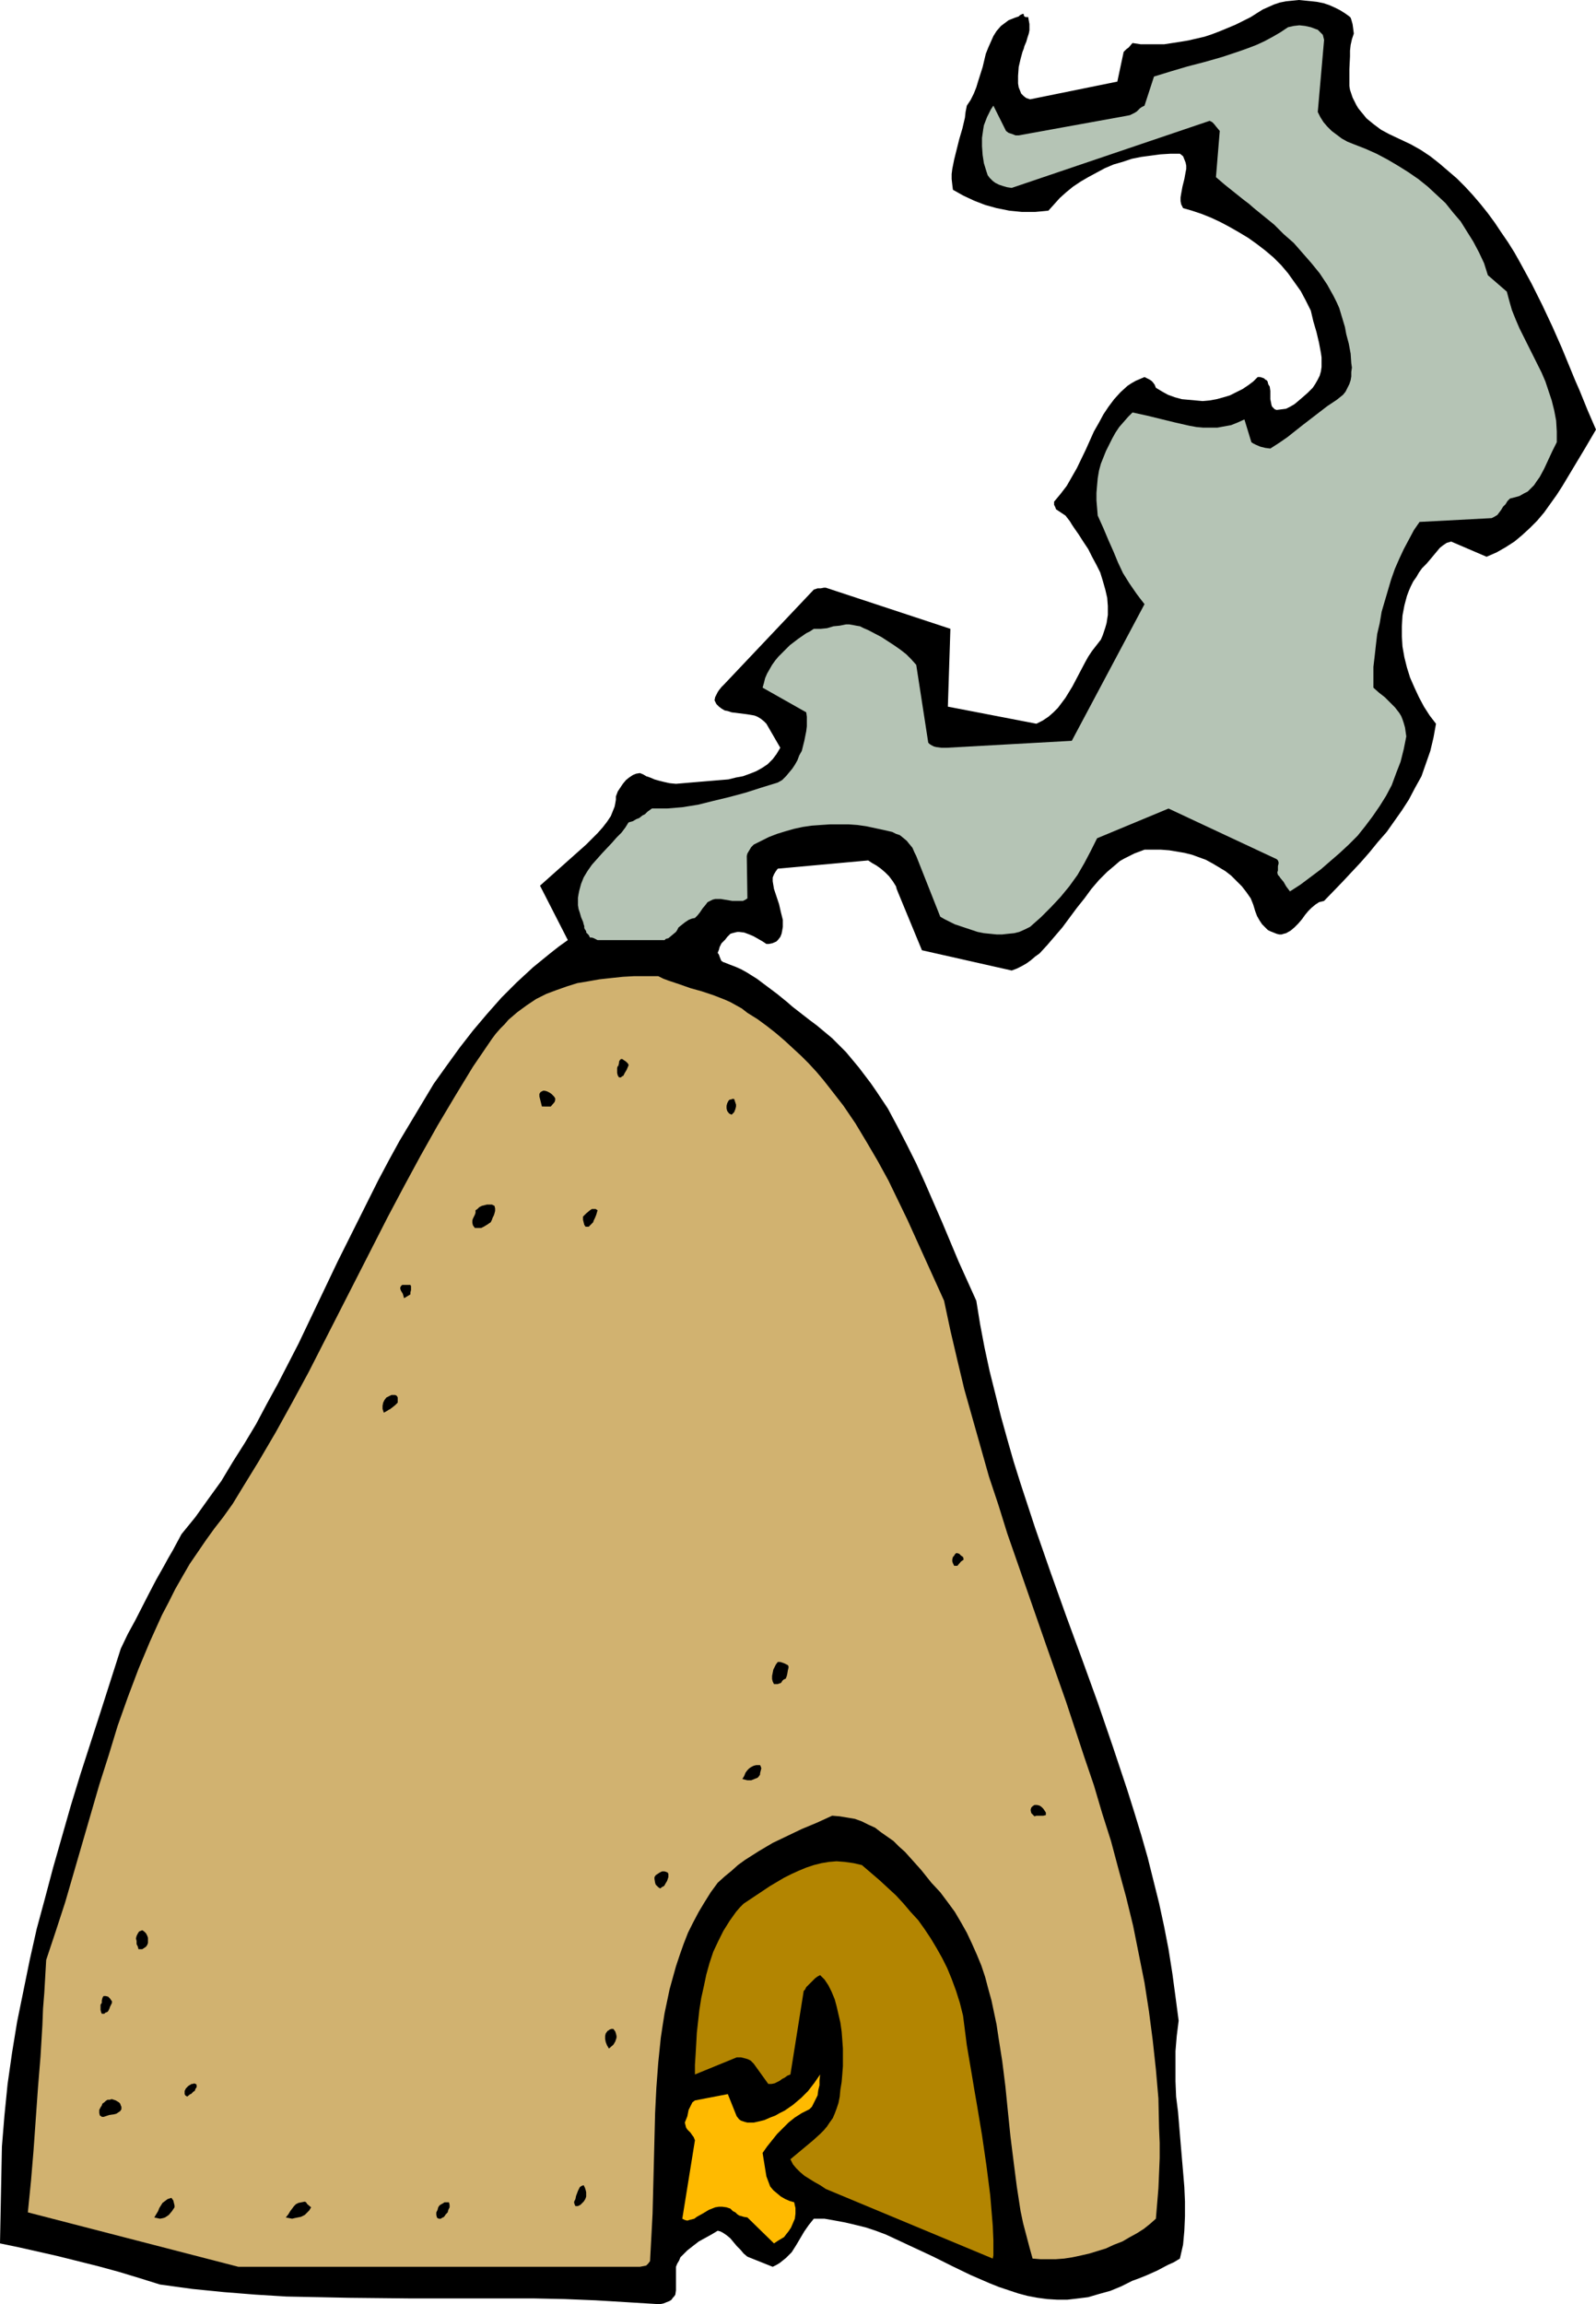
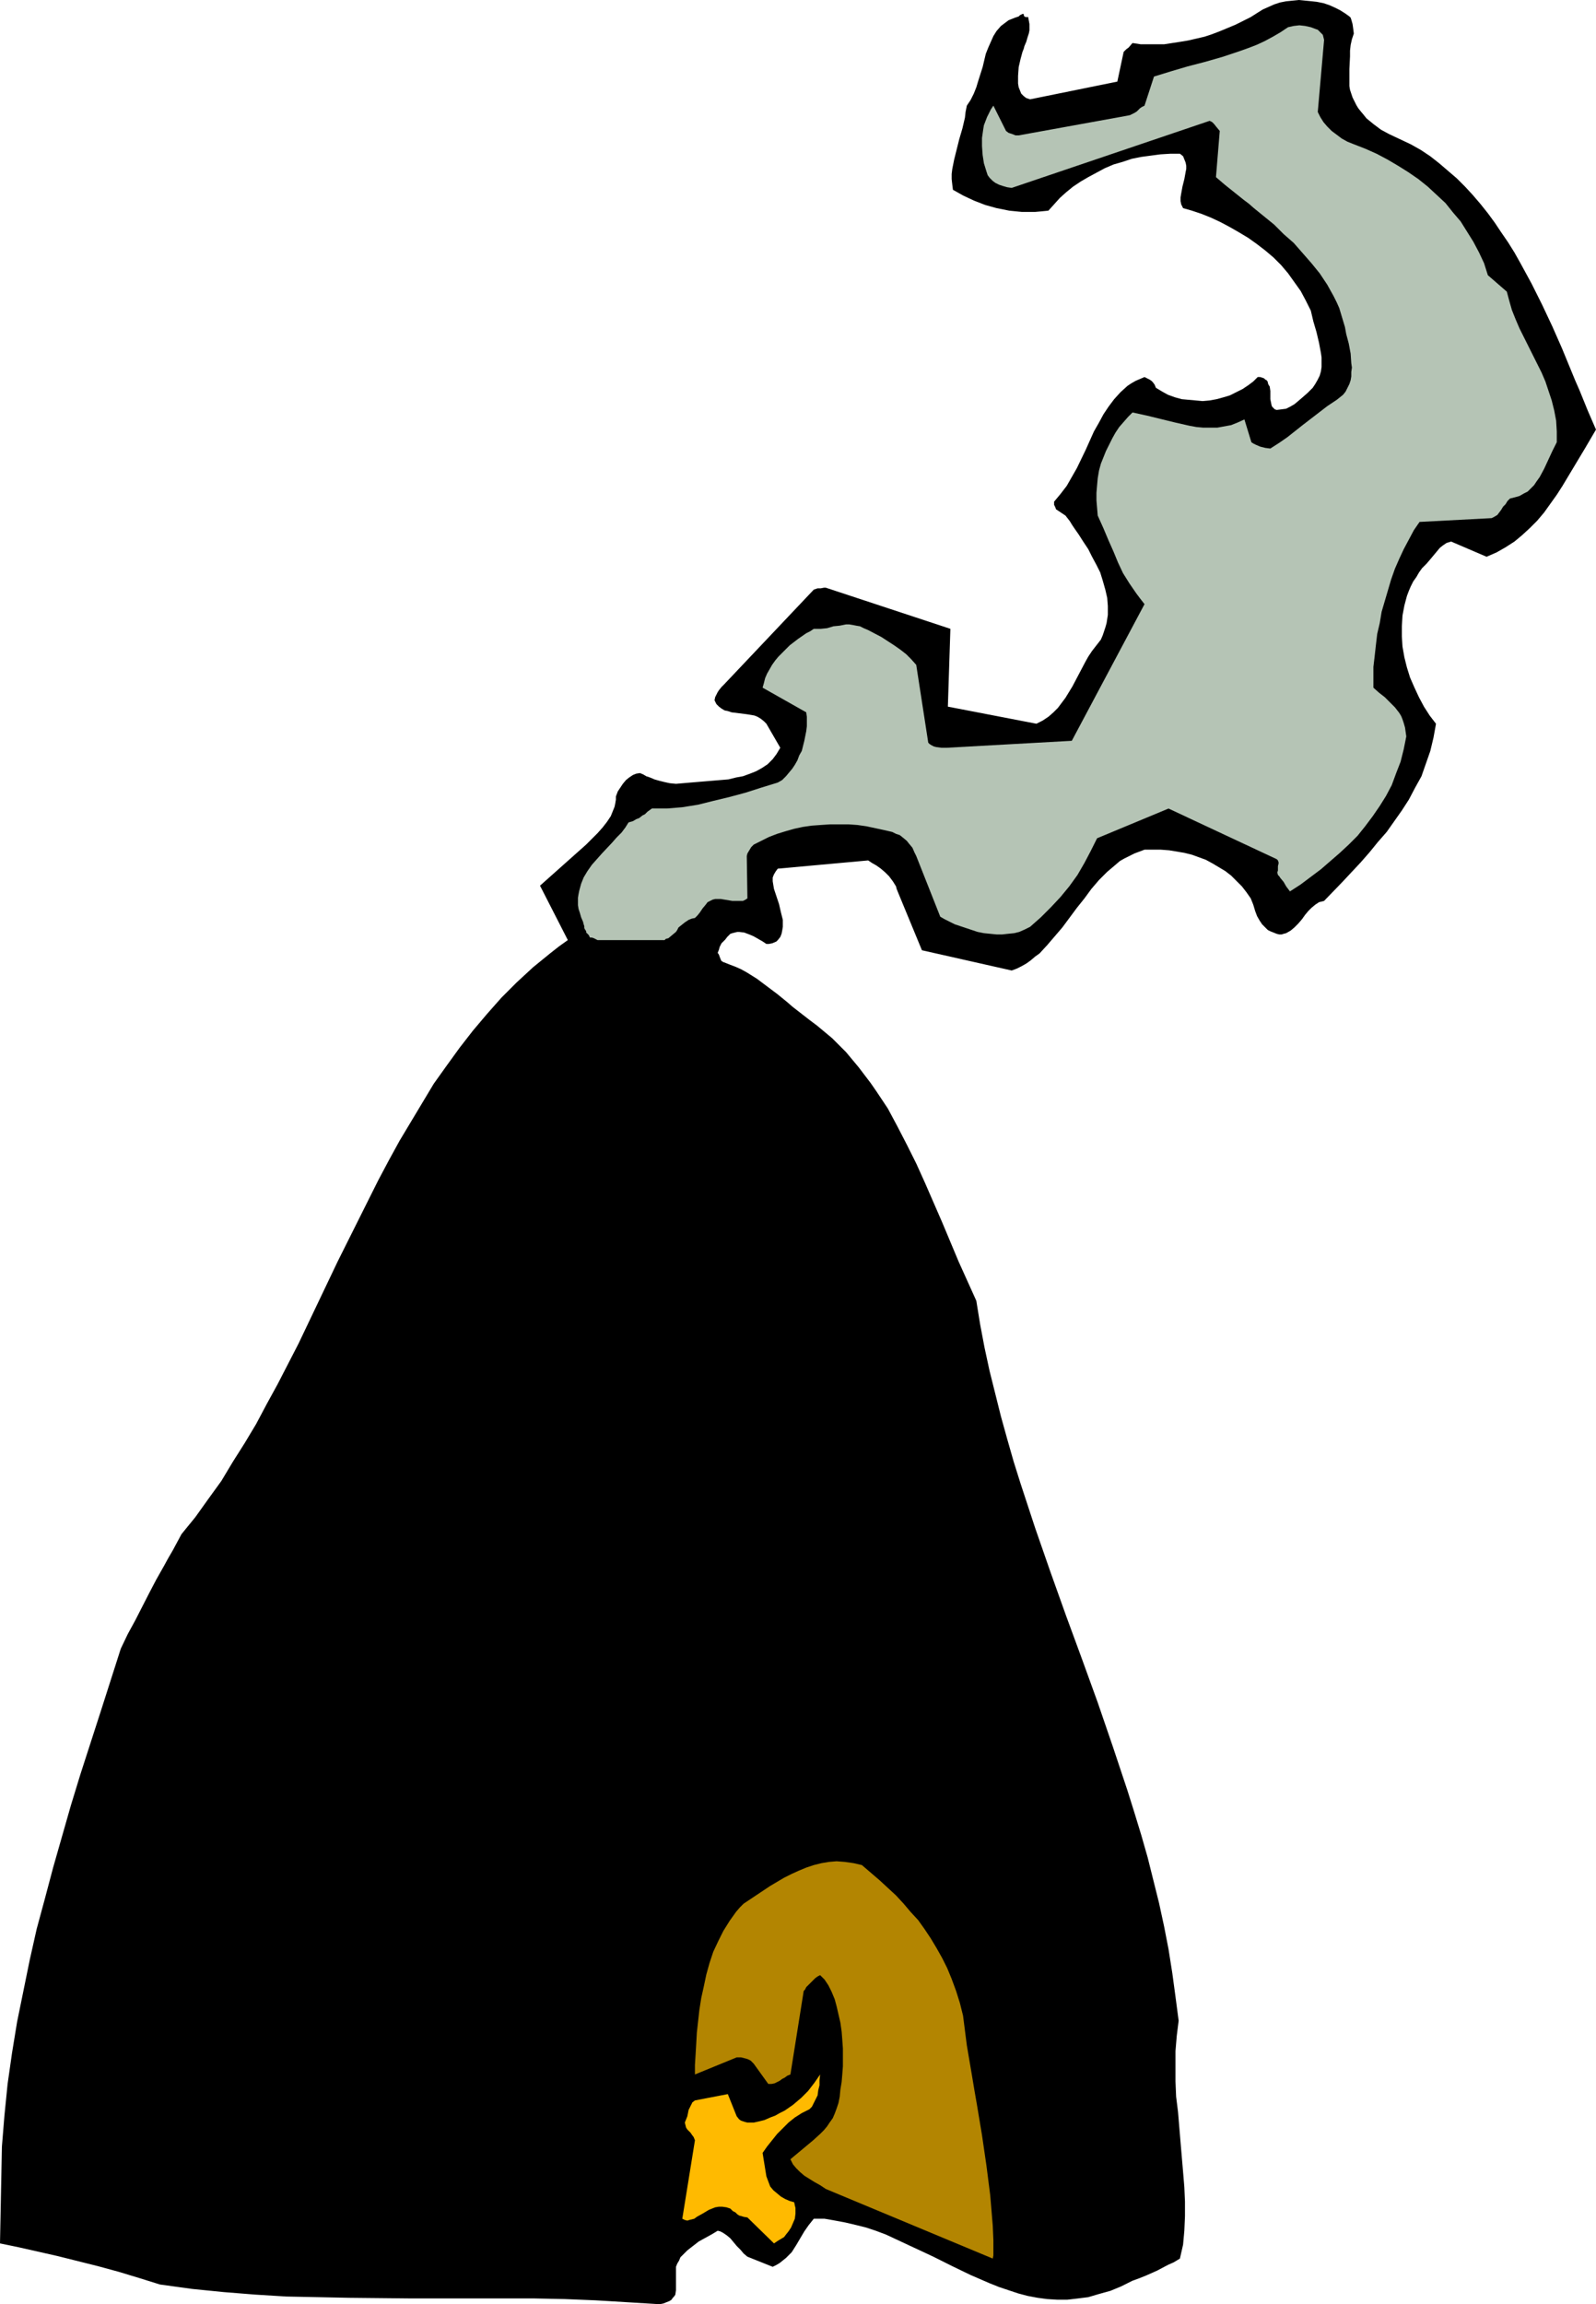
<svg xmlns="http://www.w3.org/2000/svg" xmlns:ns1="http://sodipodi.sourceforge.net/DTD/sodipodi-0.dtd" xmlns:ns2="http://www.inkscape.org/namespaces/inkscape" version="1.0" width="107.887mm" height="155.711mm" id="svg26" ns1:docname="Hut 3.wmf">
  <ns1:namedview id="namedview26" pagecolor="#ffffff" bordercolor="#000000" borderopacity="0.25" ns2:showpageshadow="2" ns2:pageopacity="0.0" ns2:pagecheckerboard="0" ns2:deskcolor="#d1d1d1" ns2:document-units="mm" />
  <defs id="defs1">
    <pattern id="WMFhbasepattern" patternUnits="userSpaceOnUse" width="6" height="6" x="0" y="0" />
  </defs>
  <path style="fill:#000000;fill-opacity:1;fill-rule:evenodd;stroke:none" d="m 168.178,588.515 h 0.162 0.323 l 0.808,-0.162 0.808,-0.323 0.808,-0.323 0.485,-0.323 0.323,-0.485 0.323,-0.323 0.323,-0.485 0.162,-1.131 v -1.131 -2.424 -1.293 -1.131 l 0.323,-0.808 0.485,-0.808 0.323,-0.808 0.646,-0.646 1.131,-1.131 1.454,-1.131 1.454,-1.131 3.231,-1.778 1.616,-0.97 0.646,0.162 0.646,0.323 0.969,0.646 0.969,0.808 0.808,0.97 0.808,0.97 0.969,0.97 0.808,0.97 0.969,0.808 6.462,2.585 0.969,-0.485 0.808,-0.485 0.808,-0.646 0.808,-0.646 1.454,-1.454 1.131,-1.778 2.1,-3.555 1.131,-1.616 1.292,-1.616 h 2.746 l 2.746,0.485 2.585,0.485 2.746,0.646 2.585,0.646 2.423,0.808 2.585,0.97 2.423,1.131 4.847,2.262 4.847,2.262 4.847,2.424 4.685,2.262 4.847,2.101 2.423,0.97 2.423,0.808 2.423,0.808 2.423,0.646 2.585,0.485 2.423,0.323 2.585,0.162 h 2.585 l 2.746,-0.323 2.585,-0.323 2.746,-0.808 2.908,-0.808 2.746,-1.131 2.908,-1.454 1.777,-0.646 1.616,-0.646 1.454,-0.646 1.454,-0.646 2.746,-1.454 1.454,-0.646 1.616,-0.97 0.808,-3.555 0.323,-3.555 0.162,-3.717 v -3.717 l -0.162,-3.717 -0.323,-3.878 -0.646,-7.595 -0.646,-7.756 -0.485,-3.878 -0.162,-3.878 v -3.878 -3.878 l 0.323,-3.878 0.485,-3.878 -0.808,-6.14 -0.808,-5.979 -0.969,-6.14 -1.131,-5.817 -1.292,-5.979 -1.454,-5.817 -1.454,-5.817 -1.616,-5.656 -1.777,-5.817 -1.777,-5.656 -3.716,-11.15 -3.877,-11.311 -4.039,-11.15 -4.039,-10.988 -4.039,-11.311 -3.877,-11.15 -3.716,-11.311 -1.777,-5.656 -1.616,-5.656 -1.616,-5.817 -1.454,-5.817 -1.454,-5.817 -1.292,-5.979 -1.131,-5.979 -0.969,-5.979 -2.262,-5.009 -2.262,-5.009 -4.2,-10.019 -4.362,-10.019 -2.262,-5.009 -2.423,-4.848 -2.423,-4.686 -2.423,-4.525 -2.908,-4.363 -1.454,-2.101 -3.07,-4.04 -1.616,-1.939 -1.616,-1.939 -1.777,-1.778 -1.777,-1.778 -1.939,-1.616 -1.939,-1.616 -1.939,-1.454 -2.908,-2.262 -1.454,-1.131 -1.292,-1.131 -2.585,-2.101 -2.585,-1.939 -2.585,-1.939 -2.585,-1.616 -1.454,-0.808 -1.454,-0.646 -1.292,-0.485 -1.616,-0.646 h -0.162 l -0.162,-0.162 -0.323,-0.162 -0.162,-0.323 -0.323,-0.808 -0.162,-0.485 -0.323,-0.485 0.323,-0.808 0.162,-0.646 0.485,-0.97 0.485,-0.485 0.485,-0.485 0.485,-0.646 0.808,-0.808 0.485,-0.162 0.646,-0.162 0.646,-0.162 h 0.485 l 1.292,0.162 1.292,0.485 1.131,0.485 1.131,0.646 1.131,0.646 0.969,0.646 h 0.646 l 0.808,-0.162 0.808,-0.323 0.323,-0.162 0.323,-0.323 0.646,-0.808 0.323,-0.808 0.162,-0.808 0.162,-0.97 v -0.808 -0.97 l -0.485,-1.939 -0.485,-2.101 -0.646,-1.939 -0.646,-1.939 -0.323,-1.939 v -0.97 l 0.323,-0.808 0.485,-0.808 0.485,-0.646 23.102,-2.101 0.969,0.646 1.131,0.646 1.131,0.808 1.131,0.97 0.969,0.97 0.969,1.293 0.808,1.293 0.162,0.646 0.323,0.808 6.139,14.866 22.941,5.171 1.292,-0.485 1.292,-0.646 1.131,-0.646 1.131,-0.808 1.131,-0.97 1.131,-0.808 1.939,-2.101 1.939,-2.262 1.939,-2.262 3.716,-5.009 1.939,-2.424 1.777,-2.424 1.939,-2.262 2.1,-2.101 2.1,-1.778 1.131,-0.97 1.131,-0.646 1.292,-0.646 1.292,-0.646 1.292,-0.485 1.292,-0.485 h 2.1 2.1 l 2.1,0.162 1.939,0.323 1.939,0.323 1.939,0.485 1.777,0.646 1.777,0.646 1.777,0.97 1.616,0.97 1.616,0.97 1.454,1.131 1.292,1.293 1.454,1.454 1.131,1.454 1.131,1.616 0.323,0.808 0.323,0.808 0.485,1.616 0.485,1.293 0.646,1.131 0.646,0.97 0.969,0.97 0.485,0.485 0.646,0.323 0.808,0.323 0.808,0.323 0.646,0.162 h 0.646 l 0.485,-0.162 0.646,-0.162 1.131,-0.646 0.969,-0.808 0.969,-0.97 0.969,-1.131 0.808,-1.131 0.808,-0.97 0.808,-0.808 0.969,-0.808 0.969,-0.646 0.646,-0.162 0.646,-0.162 4.685,-4.848 4.685,-5.009 2.262,-2.585 2.1,-2.585 2.262,-2.585 1.939,-2.747 1.939,-2.747 1.777,-2.747 1.616,-3.07 1.616,-2.909 1.131,-3.232 1.131,-3.232 0.808,-3.393 0.323,-1.778 0.323,-1.778 -1.616,-2.101 -1.454,-2.262 -1.292,-2.424 -1.131,-2.424 -1.131,-2.585 -0.808,-2.585 -0.646,-2.585 -0.485,-2.747 -0.162,-2.585 v -2.585 l 0.162,-2.747 0.485,-2.585 0.646,-2.424 0.485,-1.293 0.485,-1.131 0.646,-1.293 0.808,-1.131 0.646,-1.131 0.808,-1.131 1.131,-1.131 0.969,-1.131 1.616,-1.939 0.808,-0.97 0.808,-0.646 0.969,-0.646 1.131,-0.323 9.047,3.878 2.585,-1.131 2.262,-1.293 2.262,-1.454 1.939,-1.616 1.939,-1.778 1.939,-1.939 1.777,-2.101 1.616,-2.262 1.616,-2.262 1.454,-2.262 2.908,-4.848 1.454,-2.424 1.454,-2.424 2.746,-4.686 -2.1,-4.848 -2.1,-5.171 -1.131,-2.585 -1.131,-2.747 -2.262,-5.494 -2.423,-5.494 -2.585,-5.494 -2.746,-5.494 -2.908,-5.333 -1.454,-2.585 -1.616,-2.585 -1.777,-2.585 -1.616,-2.424 -1.777,-2.424 -1.939,-2.424 -1.939,-2.262 -1.939,-2.101 -2.1,-2.101 -2.262,-1.939 -2.262,-1.939 -2.262,-1.778 -2.423,-1.616 -2.585,-1.454 -2.746,-1.293 -2.746,-1.293 -2.1,-1.131 -1.939,-1.454 -1.777,-1.454 -0.646,-0.808 -0.808,-0.97 -0.646,-0.808 -0.485,-0.808 -0.969,-1.939 -0.323,-0.97 -0.323,-0.97 -0.162,-0.97 v -1.131 -3.232 l 0.162,-3.232 v -1.454 l 0.162,-1.454 0.323,-1.454 0.485,-1.454 -0.162,-1.293 L 345.564,6.14 345.241,5.009 345.079,4.525 344.756,4.201 343.625,3.393 342.333,2.585 341.041,1.939 339.587,1.293 338.133,0.808 336.517,0.485 335.063,0.323 333.448,0.162 331.832,0 l -1.616,0.162 -1.616,0.162 -1.616,0.323 -1.454,0.485 -1.454,0.646 -1.454,0.646 -1.292,0.808 -1.777,1.131 -1.939,0.97 -1.939,0.97 -1.939,0.808 -1.939,0.808 -2.1,0.808 -1.939,0.646 -2.1,0.485 -2.1,0.485 -1.939,0.323 -2.1,0.323 -2.1,0.323 h -1.939 -2.1 -1.939 l -2.1,-0.323 -0.969,1.131 -0.646,0.485 -0.646,0.646 -1.616,7.595 -22.294,4.525 -0.969,-0.323 -0.646,-0.485 -0.646,-0.646 -0.323,-0.808 -0.323,-0.808 -0.162,-0.97 v -0.97 -0.97 l 0.162,-2.262 0.485,-2.101 0.485,-1.778 0.323,-0.808 0.162,-0.646 0.485,-1.131 0.323,-1.131 0.323,-0.97 0.162,-0.808 V 6.14 l -0.323,-1.778 h -0.323 -0.323 L 261.718,4.201 261.556,3.878 V 3.717 3.555 h -0.162 -0.162 l -0.323,0.162 -0.323,0.162 -0.323,0.323 -0.969,0.323 -0.808,0.323 -0.808,0.323 -0.646,0.485 -1.292,0.97 -1.131,1.293 -0.808,1.293 -0.646,1.454 -0.646,1.454 -0.646,1.616 -0.808,3.393 -1.131,3.555 -0.485,1.616 -0.646,1.616 -0.808,1.616 -0.969,1.454 -0.323,1.616 -0.162,1.454 -0.646,2.747 -0.808,2.747 -0.646,2.585 -0.646,2.585 -0.485,2.424 -0.162,1.293 v 1.293 l 0.162,1.454 0.162,1.293 2.585,1.454 2.746,1.293 2.908,1.131 2.908,0.808 1.616,0.323 1.616,0.323 1.616,0.162 1.616,0.162 h 3.393 l 1.777,-0.162 1.616,-0.162 1.454,-1.616 1.454,-1.616 1.616,-1.454 1.777,-1.454 1.939,-1.293 1.939,-1.131 2.1,-1.131 2.1,-1.131 2.262,-0.97 2.262,-0.646 2.423,-0.808 2.423,-0.485 2.423,-0.323 2.423,-0.323 2.585,-0.162 h 2.423 l 0.808,0.646 0.323,0.808 0.323,0.808 0.162,0.808 v 0.808 l -0.162,0.808 -0.323,1.778 -0.485,1.939 -0.323,1.778 -0.162,0.97 v 0.97 l 0.162,0.808 0.485,0.97 2.262,0.646 2.423,0.808 2.423,0.97 2.423,1.131 2.423,1.293 2.262,1.293 2.423,1.454 2.262,1.616 2.1,1.616 2.1,1.778 1.939,1.939 1.777,2.101 1.616,2.262 1.616,2.262 1.292,2.424 1.292,2.585 0.646,2.747 0.808,2.747 0.646,2.747 0.485,2.585 0.162,1.131 v 1.293 1.131 l -0.162,1.131 -0.323,1.131 -0.485,0.97 -0.646,1.131 -0.646,0.97 -1.292,1.293 -1.292,1.131 -1.131,0.97 -0.969,0.808 -1.131,0.646 -0.969,0.485 -1.131,0.162 -1.292,0.162 -0.485,-0.162 -0.323,-0.323 -0.323,-0.323 -0.162,-0.323 -0.162,-0.808 -0.162,-0.808 v -2.101 l -0.162,-1.131 -0.323,-0.485 -0.162,-0.485 v -0.162 l -0.162,-0.323 -0.162,-0.162 -0.323,-0.162 -0.323,-0.323 -0.485,-0.162 -0.485,-0.162 h -0.646 l -1.131,1.131 -1.292,0.97 -1.454,0.97 -1.616,0.808 -1.616,0.808 -1.616,0.485 -1.777,0.485 -1.777,0.323 -1.777,0.162 -1.777,-0.162 -1.777,-0.162 -1.777,-0.162 -1.777,-0.485 -1.777,-0.646 -1.454,-0.808 -1.616,-0.97 -0.323,-0.808 -0.485,-0.646 -0.323,-0.323 -0.485,-0.323 -0.646,-0.323 -0.646,-0.323 -1.131,0.485 -1.131,0.485 -1.131,0.646 -0.969,0.646 -1.777,1.616 -1.616,1.778 -1.454,1.939 -1.292,1.939 -1.131,2.101 -1.292,2.262 -2.1,4.686 -2.262,4.686 -1.292,2.262 -1.292,2.262 -1.616,2.101 -1.616,1.939 v 0.808 l 0.323,0.646 0.162,0.485 0.485,0.323 0.969,0.646 0.969,0.646 1.131,1.454 0.485,0.808 0.646,0.97 1.131,1.616 1.131,1.778 1.292,1.939 0.969,1.939 1.131,2.101 0.969,1.939 0.646,2.101 0.646,2.262 0.485,2.101 0.162,2.101 v 2.262 l -0.323,2.101 -0.323,1.131 -0.323,0.97 -0.323,0.97 -0.485,1.131 -1.131,1.454 -1.131,1.454 -0.969,1.454 -0.808,1.454 -1.616,3.07 -1.616,3.07 -1.777,2.909 -0.969,1.293 -0.969,1.293 -1.131,1.131 -1.292,1.131 -1.454,0.97 -1.616,0.808 -22.618,-4.363 0.646,-19.876 -31.826,-10.503 h -0.485 l -0.808,0.162 h -0.808 l -0.969,0.323 -22.941,24.239 -0.646,0.646 -0.646,0.808 -0.323,0.485 -0.323,0.646 -0.323,0.646 -0.162,0.808 0.485,0.97 0.646,0.646 0.646,0.485 0.808,0.485 0.808,0.162 0.969,0.323 3.877,0.485 0.969,0.162 0.969,0.162 0.808,0.323 0.808,0.485 0.808,0.646 0.646,0.646 3.554,6.14 -0.969,1.616 -0.969,1.293 -1.292,1.293 -1.454,0.97 -1.454,0.808 -1.616,0.646 -1.777,0.646 -1.777,0.323 -1.939,0.485 -1.939,0.162 -3.877,0.323 -1.939,0.162 -1.939,0.162 -3.716,0.323 -1.616,-0.162 -1.454,-0.323 -1.292,-0.323 -1.131,-0.323 -1.131,-0.485 -0.969,-0.323 -0.808,-0.485 -0.808,-0.323 -0.969,0.162 -0.808,0.323 -0.969,0.646 -0.808,0.646 -0.808,0.97 -0.646,0.97 -0.646,0.97 -0.485,1.293 v 0.808 l -0.162,0.97 -0.162,0.808 -0.323,0.808 -0.646,1.616 -0.969,1.454 -1.131,1.454 -1.292,1.454 -1.292,1.293 -1.616,1.616 -11.793,10.503 7.108,13.897 -2.262,1.616 -2.262,1.778 -4.362,3.555 -4.2,3.878 -3.877,3.878 -3.716,4.201 -3.554,4.201 -3.393,4.363 -3.393,4.686 -3.231,4.525 -2.908,4.848 -2.908,4.848 -2.908,4.848 -2.746,5.009 -2.746,5.171 -5.17,10.342 -5.17,10.342 -5.008,10.503 -5.008,10.503 -5.331,10.342 -2.746,5.009 -2.746,5.171 -2.908,4.848 -3.07,4.848 -2.908,4.848 -3.393,4.686 -3.231,4.525 -3.554,4.363 -1.131,2.101 -1.131,2.101 -1.131,1.939 -0.969,1.778 -2.1,3.717 -1.777,3.393 -3.554,6.948 -1.939,3.555 -1.777,3.717 -5.17,16.159 -5.17,15.998 -2.423,7.918 -2.262,7.918 -2.262,7.918 -2.1,7.918 -2.1,7.756 -1.777,7.918 -1.616,7.918 -1.616,7.918 -1.292,7.918 -1.131,7.918 -0.808,8.08 -0.646,7.918 L 0,573.002 l 4.685,0.97 5.008,1.131 5.008,1.131 5.17,1.293 5.17,1.293 5.331,1.454 5.331,1.616 5.17,1.616 8.239,1.131 8.078,0.808 8.078,0.646 7.916,0.485 8.078,0.162 7.916,0.162 15.832,0.162 h 15.671 15.832 l 7.755,0.162 7.916,0.323 8.078,0.485 z" id="path1" />
-   <path style="fill:#d1b270;fill-opacity:1;fill-rule:evenodd;stroke:none" d="m 60.906,578.981 h 102.587 l 0.808,-0.162 0.808,-0.162 0.485,-0.485 0.485,-0.646 0.323,-5.979 0.323,-6.14 0.162,-6.464 0.162,-6.302 0.323,-12.927 0.323,-6.464 0.485,-6.464 0.646,-6.302 0.485,-3.232 0.485,-3.07 0.646,-3.07 0.646,-3.07 0.808,-2.909 0.808,-2.909 0.969,-2.909 0.969,-2.747 1.131,-2.909 1.292,-2.585 1.454,-2.747 1.454,-2.424 1.616,-2.585 1.777,-2.424 1.777,-1.616 1.777,-1.454 1.616,-1.454 1.777,-1.293 1.777,-1.131 1.777,-1.131 3.554,-2.101 3.716,-1.778 3.716,-1.778 3.877,-1.616 3.877,-1.778 1.939,0.162 1.939,0.323 1.939,0.323 1.777,0.646 1.616,0.808 1.777,0.808 1.454,1.131 1.616,1.131 1.616,1.131 1.454,1.454 1.454,1.293 1.454,1.616 2.746,3.07 2.585,3.232 2.262,2.424 1.939,2.585 1.777,2.424 1.616,2.747 1.454,2.585 1.292,2.747 1.292,2.909 1.131,2.747 0.969,2.909 0.808,3.07 0.808,2.909 0.646,3.07 0.646,3.07 0.485,3.232 0.969,6.14 0.808,6.464 0.646,6.464 0.646,6.302 0.808,6.464 0.808,6.302 0.969,6.302 0.646,3.07 0.808,3.07 0.808,3.07 0.808,2.909 1.939,0.162 h 1.939 2.1 l 2.1,-0.162 2.1,-0.323 2.262,-0.485 2.1,-0.485 2.1,-0.646 2.1,-0.646 2.1,-0.97 2.1,-0.808 1.939,-1.131 1.777,-0.97 1.777,-1.131 1.616,-1.293 1.454,-1.293 0.323,-3.878 0.323,-3.878 0.162,-3.878 0.162,-3.878 v -3.878 l -0.162,-3.717 -0.162,-7.595 -0.646,-7.433 -0.808,-7.433 -0.969,-7.433 -1.131,-7.272 -1.454,-7.272 -1.454,-7.272 -1.777,-7.272 -1.939,-7.11 -1.939,-7.272 -2.262,-7.11 -2.1,-7.11 -2.423,-7.11 -4.685,-14.22 -5.008,-14.22 -5.008,-14.382 -5.008,-14.382 -2.262,-7.272 -2.423,-7.272 -2.1,-7.433 -2.1,-7.433 -2.1,-7.433 -1.777,-7.433 -1.777,-7.595 -1.616,-7.595 -4.685,-10.342 -4.685,-10.342 -2.423,-5.009 -2.423,-5.009 -2.746,-5.009 -2.746,-4.686 -2.908,-4.848 -3.07,-4.525 -3.393,-4.363 -1.777,-2.262 -1.777,-2.101 -1.939,-2.101 -1.939,-1.939 -2.1,-1.939 -2.1,-1.939 -2.262,-1.939 -2.262,-1.778 -2.423,-1.778 -2.585,-1.616 -1.454,-1.131 -1.454,-0.808 -1.454,-0.808 -1.454,-0.646 -2.908,-1.131 -2.908,-0.97 -2.908,-0.808 -2.746,-0.97 -2.908,-0.97 -1.292,-0.485 -1.292,-0.646 h -6.139 l -2.908,0.162 -3.07,0.323 -2.908,0.323 -2.746,0.485 -2.908,0.485 -2.585,0.808 -2.746,0.97 -2.585,0.97 -2.585,1.293 -2.423,1.616 -2.423,1.778 -2.262,1.939 -0.969,1.131 -1.131,1.131 -1.131,1.293 -0.969,1.293 -4.847,7.11 -4.524,7.433 -4.524,7.595 -4.362,7.756 -4.2,7.756 -4.2,7.918 -8.078,15.836 -8.078,15.836 -4.039,7.918 -4.2,7.756 -4.2,7.595 -4.362,7.433 -4.362,7.11 -2.262,3.717 -2.423,3.393 -2.262,2.909 -2.1,2.909 -2.1,3.07 -2.1,3.07 -1.777,3.07 -1.939,3.393 -1.616,3.232 -1.777,3.393 -3.07,6.787 -2.908,6.948 -2.746,7.272 -2.585,7.272 -2.262,7.433 -2.423,7.595 -4.362,15.028 -4.362,15.028 -2.423,7.433 -2.423,7.272 -0.485,8.403 -0.323,4.04 -0.162,4.201 -0.485,8.08 -0.646,7.918 -1.131,15.998 -0.646,7.756 -0.808,8.08 z" id="path2" />
  <path style="fill:#b38501;fill-opacity:1;fill-rule:evenodd;stroke:none" d="m 253.801,576.072 v -3.878 l -0.162,-3.717 -0.323,-3.878 -0.323,-3.878 -0.969,-7.595 -1.131,-7.756 -1.292,-7.756 -0.646,-3.717 -0.646,-3.878 -1.292,-7.595 -0.969,-7.595 -0.808,-3.232 -0.969,-3.07 -1.131,-3.07 -1.131,-2.747 -1.292,-2.585 -1.454,-2.585 -1.454,-2.424 -1.616,-2.424 -1.616,-2.262 -1.939,-2.101 -1.777,-2.101 -1.939,-2.101 -2.1,-1.939 -2.1,-1.939 -2.262,-1.939 -2.262,-1.939 -2.1,-0.485 -2.262,-0.323 -2.1,-0.162 -1.939,0.162 -1.939,0.323 -1.939,0.485 -1.939,0.646 -1.939,0.808 -1.777,0.808 -1.939,0.97 -3.554,2.101 -3.393,2.262 -3.393,2.262 -0.969,0.97 -0.969,1.131 -1.616,2.262 -1.616,2.585 -1.292,2.585 -1.292,2.747 -0.969,2.909 -0.808,2.909 -0.646,3.07 -0.646,2.909 -0.485,3.07 -0.323,2.909 -0.323,2.909 -0.162,2.909 -0.162,2.747 -0.162,2.585 v 2.424 0 l 10.663,-4.363 h 1.131 l 1.292,0.323 0.485,0.162 0.646,0.323 0.323,0.323 0.485,0.485 3.716,5.171 h 0.808 l 0.808,-0.162 0.646,-0.323 0.646,-0.323 0.646,-0.485 0.646,-0.323 0.646,-0.485 0.808,-0.323 v 0 l 3.393,-21.33 0.323,-0.323 0.323,-0.646 1.131,-1.131 1.131,-1.131 0.646,-0.485 0.646,-0.323 1.131,1.131 0.969,1.454 0.808,1.616 0.808,1.939 0.485,1.778 0.485,2.101 0.485,2.101 0.323,2.262 0.162,2.101 0.162,2.262 v 2.262 2.262 l -0.162,2.101 -0.162,1.939 -0.323,1.939 -0.162,1.778 -0.323,1.616 -0.485,1.454 -0.485,1.293 -0.485,1.131 -0.808,1.131 -0.646,0.97 -0.808,0.97 -0.969,0.97 -1.777,1.616 -1.939,1.616 -1.939,1.616 -1.939,1.616 0.646,1.293 0.808,0.97 0.969,0.97 1.131,0.97 1.292,0.808 1.292,0.808 1.454,0.808 1.454,0.97 42.65,17.775 z" id="path3" />
  <path style="fill:#ffba00;fill-opacity:1;fill-rule:evenodd;stroke:none" d="m 198.711,572.356 1.616,-0.97 0.485,-0.646 0.646,-0.808 0.646,-0.97 0.485,-1.131 0.485,-1.131 0.162,-1.293 v -0.646 -0.808 l -0.162,-0.646 -0.162,-0.808 -1.131,-0.323 -1.131,-0.485 -1.131,-0.646 -0.969,-0.808 -0.969,-0.808 -0.808,-0.97 -0.485,-1.293 -0.485,-1.293 -0.969,-5.979 1.131,-1.616 1.292,-1.616 1.292,-1.616 1.454,-1.454 1.454,-1.454 1.616,-1.293 1.777,-1.131 1.939,-0.97 0.646,-0.646 0.485,-0.97 0.485,-0.97 0.485,-0.97 0.162,-1.293 0.323,-1.293 v -1.293 l 0.162,-1.454 -1.454,2.101 -1.616,2.101 -1.777,1.778 -2.1,1.778 -2.1,1.454 -1.292,0.646 -1.131,0.646 -1.292,0.485 -1.454,0.646 -1.292,0.323 -1.454,0.323 h -0.808 -0.808 l -0.646,-0.162 -0.485,-0.162 -0.485,-0.162 -0.485,-0.323 -0.646,-0.808 -2.262,-5.656 -8.401,1.616 -0.646,0.485 -0.323,0.646 -0.323,0.646 -0.323,0.646 -0.323,1.616 -0.646,1.616 0.162,0.646 0.162,0.646 0.323,0.485 0.323,0.323 0.485,0.485 0.323,0.485 0.485,0.646 0.323,0.808 -3.231,20.037 0.646,0.323 0.646,0.162 0.485,-0.162 0.646,-0.162 0.646,-0.162 0.646,-0.485 1.454,-0.808 1.616,-0.97 0.808,-0.323 0.808,-0.323 0.969,-0.162 h 0.808 l 1.131,0.162 0.969,0.323 0.646,0.646 0.646,0.323 0.485,0.485 0.485,0.323 0.646,0.162 0.485,0.162 0.969,0.162 6.785,6.625 z" id="path4" />
  <path style="fill:#000000;fill-opacity:1;fill-rule:evenodd;stroke:none" d="m 40.873,566.7 0.808,-0.162 0.485,-0.162 0.485,-0.323 0.485,-0.323 0.808,-0.97 0.646,-0.97 v -0.485 l -0.162,-0.646 -0.162,-0.646 -0.485,-0.646 -0.969,0.323 -0.646,0.485 -0.646,0.485 -0.808,1.293 -0.323,0.808 -0.485,0.808 -0.485,0.808 z" id="path5" />
-   <path style="fill:#000000;fill-opacity:1;fill-rule:evenodd;stroke:none" d="m 74.638,566.7 0.646,-0.162 0.808,-0.162 0.808,-0.162 0.969,-0.485 v 0 l 0.162,-0.162 0.162,-0.162 0.162,-0.162 0.646,-0.646 0.485,-0.808 -0.969,-0.808 -0.323,-0.485 -0.323,-0.162 -0.808,0.162 -0.808,0.162 -0.646,0.323 -0.485,0.485 -0.485,0.646 -0.485,0.646 -0.485,0.808 -0.646,0.808 z" id="path6" />
  <path style="fill:#000000;fill-opacity:1;fill-rule:evenodd;stroke:none" d="m 113.088,566.377 h 0.162 l 0.323,-0.323 0.323,-0.485 0.485,-0.485 0.162,-0.646 0.323,-0.646 v -0.646 l -0.162,-0.646 h -0.646 -0.485 l -0.485,0.323 -0.323,0.162 -0.485,0.323 -0.323,0.485 -0.162,0.646 -0.323,0.646 v 0.646 l 0.162,0.646 0.162,0.162 0.323,0.162 h 0.485 z" id="path7" />
  <path style="fill:#000000;fill-opacity:1;fill-rule:evenodd;stroke:none" d="m 148.307,563.145 0.808,-0.808 0.323,-0.485 0.162,-0.323 0.162,-0.485 v -0.646 -0.485 l -0.162,-0.646 -0.162,-0.485 -0.323,-0.646 -0.485,0.162 -0.485,0.323 -0.162,0.323 -0.323,0.646 -0.485,1.293 -0.162,0.808 -0.323,0.646 v 0.162 0.162 l 0.162,0.485 0.162,0.323 h 0.323 0.323 z" id="path8" />
-   <path style="fill:#000000;fill-opacity:1;fill-rule:evenodd;stroke:none" d="m 26.98,540.522 0.969,-0.323 1.131,-0.162 0.646,-0.162 0.485,-0.323 0.485,-0.323 0.323,-0.485 v -0.646 l -0.162,-0.323 -0.162,-0.485 -0.323,-0.323 -0.808,-0.485 -0.485,-0.162 -0.485,-0.162 -0.646,0.162 h -0.485 l -0.485,0.323 -0.323,0.323 -0.485,0.323 -0.162,0.485 -0.323,0.485 -0.323,0.646 v 0.808 l 0.162,0.646 0.323,0.162 0.162,0.162 h 0.485 z" id="path9" />
+   <path style="fill:#000000;fill-opacity:1;fill-rule:evenodd;stroke:none" d="m 26.98,540.522 0.969,-0.323 1.131,-0.162 0.646,-0.162 0.485,-0.323 0.485,-0.323 0.323,-0.485 v -0.646 l -0.162,-0.323 -0.162,-0.485 -0.323,-0.323 -0.808,-0.485 -0.485,-0.162 -0.485,-0.162 -0.646,0.162 h -0.485 l -0.485,0.323 -0.323,0.323 -0.485,0.323 -0.162,0.485 -0.323,0.485 -0.323,0.646 v 0.808 h 0.485 z" id="path9" />
  <path style="fill:#000000;fill-opacity:1;fill-rule:evenodd;stroke:none" d="m 48.628,534.867 h 0.162 v 0 l 0.162,-0.162 0.162,-0.162 0.323,-0.323 0.323,-0.162 0.162,-0.485 0.323,-0.485 v -0.485 l -0.162,-0.323 h -0.162 l -0.323,-0.162 -0.323,0.162 h -0.323 l -0.808,0.485 -0.646,0.646 -0.162,0.323 -0.162,0.323 v 0.485 0.323 l 0.162,0.323 0.485,0.323 v 0 z" id="path10" />
  <path style="fill:#000000;fill-opacity:1;fill-rule:evenodd;stroke:none" d="m 156.707,522.262 0.485,-0.808 0.162,-0.485 0.162,-0.485 v -0.485 l -0.162,-0.646 -0.162,-0.485 -0.485,-0.646 h -0.485 l -0.485,0.162 -0.162,0.162 -0.323,0.162 -0.485,0.646 -0.162,0.646 v 0.808 l 0.162,0.808 0.323,0.808 0.485,0.808 z" id="path11" />
  <path style="fill:#000000;fill-opacity:1;fill-rule:evenodd;stroke:none" d="m 26.98,514.021 h 0.162 l 0.323,-0.162 0.162,-0.162 0.162,-0.323 0.162,-0.323 0.162,-0.485 0.485,-0.97 v -0.162 0 -0.323 l -0.162,-0.162 -0.323,-0.485 -0.485,-0.485 -0.646,-0.162 h -0.162 -0.323 l -0.162,0.162 -0.162,0.323 -0.162,0.646 v 0.646 0 l -0.162,0.162 -0.162,0.323 v 0.646 0.646 l 0.162,0.646 0.162,0.323 h 0.162 0.323 0.162 z" id="path12" />
-   <path style="fill:#000000;fill-opacity:1;fill-rule:evenodd;stroke:none" d="m 36.35,497.862 0.969,-0.646 0.323,-0.485 0.162,-0.485 v -0.646 -0.646 l -0.162,-0.485 -0.323,-0.646 -0.485,-0.485 -0.485,-0.323 -0.808,0.323 -0.323,0.485 -0.323,0.646 -0.162,0.646 0.162,0.646 v 0.808 l 0.323,0.646 0.162,0.646 z" id="path13" />
  <path style="fill:#000000;fill-opacity:1;fill-rule:evenodd;stroke:none" d="m 169.309,481.865 h 0.162 l 0.162,-0.162 0.162,-0.162 0.162,-0.323 0.485,-0.808 0.323,-0.97 v -0.485 -0.323 l -0.162,-0.323 -0.323,-0.162 -0.485,-0.162 h -0.646 l -0.646,0.323 -0.485,0.323 -0.485,0.323 -0.323,0.485 v 0.485 l 0.162,0.97 0.162,0.485 0.323,0.323 0.323,0.323 0.485,0.323 z" id="path14" />
  <path style="fill:#000000;fill-opacity:1;fill-rule:evenodd;stroke:none" d="m 264.787,463.767 h 0.323 0.808 0.646 l 0.646,-0.162 v -0.646 l -0.323,-0.485 -0.323,-0.485 -0.485,-0.485 -0.485,-0.323 -0.646,-0.162 h -0.646 l -0.485,0.323 -0.323,0.323 -0.162,0.485 v 0.323 l 0.162,0.646 0.323,0.323 0.323,0.323 0.162,0.162 z" id="path15" />
  <path style="fill:#000000;fill-opacity:1;fill-rule:evenodd;stroke:none" d="m 190.957,454.717 h 0.969 l 0.808,-0.323 0.808,-0.323 0.323,-0.323 0.323,-0.485 v -0.323 l 0.162,-0.646 0.162,-0.646 -0.162,-0.485 -0.162,-0.323 h -0.969 l -0.646,0.162 -0.646,0.323 -0.485,0.323 -0.485,0.485 -0.485,0.646 -0.323,0.808 -0.485,0.808 z" id="path16" />
  <path style="fill:#000000;fill-opacity:1;fill-rule:evenodd;stroke:none" d="m 198.711,430.156 0.323,-0.162 h 0.162 l 0.323,-0.162 0.162,-0.162 v 0 l 0.162,-0.323 0.323,-0.323 0.323,-0.162 0.323,-0.162 v -0.162 l 0.162,-0.323 0.162,-0.646 0.162,-0.97 0.162,-0.646 V 425.631 l -0.162,-0.323 -0.323,-0.162 -0.323,-0.162 -0.323,-0.162 -0.485,-0.162 -0.485,-0.162 h -0.646 l -0.485,0.646 -0.323,0.646 -0.323,0.646 -0.162,0.808 -0.162,0.808 v 0.808 l 0.162,0.646 0.323,0.646 z" id="path17" />
  <path style="fill:#000000;fill-opacity:1;fill-rule:evenodd;stroke:none" d="m 244.593,399.938 0.969,-1.131 0.485,-0.323 0.162,-0.162 -0.162,-0.646 -0.485,-0.323 -0.485,-0.485 -0.485,-0.162 h -0.323 l -0.323,0.323 -0.162,0.323 -0.323,0.323 -0.162,0.646 v 0.485 l 0.162,0.485 0.323,0.646 z" id="path18" />
  <path style="fill:#000000;fill-opacity:1;fill-rule:evenodd;stroke:none" d="m 99.194,360.187 0.162,-0.162 h 0.162 l 0.646,-0.485 0.808,-0.646 0.646,-0.646 v -0.646 -0.646 l -0.162,-0.323 -0.162,-0.162 -0.323,-0.162 h -0.323 -0.646 l -0.646,0.323 -0.646,0.323 -0.485,0.646 -0.323,0.646 -0.162,0.808 v 0.808 l 0.323,0.97 z" id="path19" />
  <path style="fill:#000000;fill-opacity:1;fill-rule:evenodd;stroke:none" d="m 104.849,330.615 v -0.485 l 0.162,-0.646 v -0.646 -0.323 l -0.162,-0.323 h -2.1 l -0.323,0.323 -0.162,0.323 v 0.323 l 0.162,0.485 0.485,0.808 0.323,1.131 z" id="path20" />
  <path style="fill:#000000;fill-opacity:1;fill-rule:evenodd;stroke:none" d="m 122.296,313.648 h 0.646 l 0.646,-0.323 0.808,-0.485 0.969,-0.646 0.162,-0.323 0.162,-0.323 0.162,-0.485 0.323,-0.646 0.162,-0.485 0.162,-0.646 v -0.646 l -0.162,-0.646 -0.646,-0.323 h -0.646 -0.646 l -0.646,0.162 -0.646,0.162 -0.646,0.323 -0.485,0.485 -0.485,0.323 v 0.646 l -0.162,0.485 -0.485,0.97 -0.162,0.485 v 0.646 l 0.162,0.646 0.485,0.646 z" id="path21" />
  <path style="fill:#000000;fill-opacity:1;fill-rule:evenodd;stroke:none" d="m 151.538,312.194 0.162,-0.485 0.323,-0.646 0.323,-0.808 0.323,-1.131 -0.485,-0.323 h -0.485 -0.485 l -0.485,0.323 -0.969,0.808 -0.808,0.808 v 0.323 0.485 l 0.162,0.646 0.162,0.646 0.323,0.485 h 0.162 0.323 0.323 l 0.323,-0.323 0.323,-0.323 z" id="path22" />
  <path style="fill:#000000;fill-opacity:1;fill-rule:evenodd;stroke:none" d="m 187.564,284.077 0.323,-0.808 0.162,-0.646 v -0.485 l -0.162,-0.485 -0.162,-0.485 -0.162,-0.485 h -0.485 l -0.323,0.162 h -0.323 l -0.323,0.323 -0.323,0.646 -0.162,0.646 v 0.646 l 0.162,0.646 0.485,0.646 0.646,0.323 z" id="path23" />
  <path style="fill:#000000;fill-opacity:1;fill-rule:evenodd;stroke:none" d="m 140.714,282.623 0.969,-1.131 0.162,-0.485 v -0.485 l -0.323,-0.485 -0.323,-0.323 -0.323,-0.323 -0.485,-0.323 -0.646,-0.323 -0.646,-0.162 h -0.323 l -0.323,0.162 -0.323,0.162 -0.323,0.485 v 0.646 l 0.162,0.646 0.162,0.646 0.162,0.646 0.162,0.646 z" id="path24" />
  <path style="fill:#000000;fill-opacity:1;fill-rule:evenodd;stroke:none" d="m 158.969,274.866 h 0.162 l 0.162,-0.162 0.162,-0.323 0.162,-0.323 0.485,-0.808 0.485,-1.131 v 0 -0.162 l -0.162,-0.323 -0.485,-0.485 -0.485,-0.323 -0.485,-0.323 h -0.323 l -0.162,0.162 -0.162,0.162 -0.162,0.323 v 0.323 l -0.162,0.646 v 0.162 h -0.162 l -0.162,0.485 v 0.646 0.646 l 0.162,0.646 0.323,0.485 h 0.162 0.162 0.162 z" id="path25" />
  <path style="fill:#b5c4b5;fill-opacity:1;fill-rule:evenodd;stroke:none" d="m 152.669,240.124 h 17.125 l 0.323,-0.323 0.646,-0.162 0.969,-0.808 0.969,-0.808 0.323,-0.485 0.323,-0.646 0.808,-0.646 0.808,-0.646 0.485,-0.323 0.485,-0.323 0.808,-0.323 0.808,-0.162 0.646,-0.646 0.646,-0.808 0.646,-0.97 0.808,-0.97 0.485,-0.646 0.646,-0.323 0.646,-0.323 0.646,-0.162 h 0.808 0.646 l 2.908,0.485 h 1.454 0.646 0.646 l 0.646,-0.323 0.485,-0.323 -0.162,-10.827 0.162,-0.646 0.485,-0.808 0.485,-0.808 0.646,-0.646 1.939,-0.97 1.939,-0.97 2.1,-0.808 2.1,-0.646 2.262,-0.646 2.262,-0.485 2.262,-0.323 2.262,-0.162 2.423,-0.162 h 2.262 2.423 l 2.262,0.162 2.262,0.323 2.262,0.485 2.262,0.485 2.1,0.485 0.969,0.485 0.969,0.323 0.808,0.646 0.969,0.808 0.646,0.808 0.808,0.97 0.485,1.131 0.485,0.97 6.139,15.513 1.131,0.646 1.292,0.646 1.292,0.646 1.454,0.485 1.454,0.485 1.454,0.485 1.454,0.485 1.616,0.323 1.616,0.162 1.616,0.162 h 1.454 l 1.454,-0.162 1.616,-0.162 1.292,-0.323 1.454,-0.646 1.292,-0.646 2.746,-2.424 2.585,-2.585 2.423,-2.585 2.262,-2.747 2.1,-2.909 1.777,-3.07 1.616,-3.07 1.616,-3.232 18.256,-7.595 27.626,12.927 0.323,0.323 0.162,0.485 v 0.323 l -0.162,0.646 v 1.131 l -0.162,0.485 0.162,0.646 0.323,0.323 0.323,0.485 0.808,0.97 0.646,1.131 0.485,0.646 0.485,0.646 2.746,-1.778 2.585,-1.939 2.585,-1.939 2.423,-2.101 2.423,-2.101 2.262,-2.101 2.262,-2.262 1.939,-2.424 1.939,-2.585 1.777,-2.585 1.616,-2.585 1.454,-2.747 1.131,-3.07 1.131,-2.909 0.808,-3.232 0.646,-3.232 -0.162,-1.131 -0.162,-1.131 -0.323,-1.131 -0.323,-0.97 -0.323,-0.808 -0.485,-0.808 -1.131,-1.454 -1.292,-1.293 -1.292,-1.293 -1.454,-1.131 -1.454,-1.293 v -2.585 -2.747 l 0.323,-2.747 0.323,-2.909 0.323,-2.747 0.646,-2.747 0.485,-2.909 0.808,-2.747 0.808,-2.747 0.808,-2.747 0.969,-2.747 1.131,-2.585 1.131,-2.424 1.292,-2.424 1.292,-2.424 1.454,-2.101 18.417,-0.97 0.646,-0.323 0.808,-0.485 0.485,-0.646 0.485,-0.646 0.485,-0.808 0.646,-0.646 0.485,-0.808 0.646,-0.646 1.292,-0.323 1.131,-0.323 1.131,-0.646 0.969,-0.485 0.808,-0.808 0.808,-0.808 0.646,-0.97 0.808,-1.131 1.131,-2.101 2.1,-4.525 1.131,-2.262 v -2.747 l -0.162,-2.747 -0.485,-2.585 -0.646,-2.585 -0.808,-2.424 -0.808,-2.424 -0.969,-2.262 -1.131,-2.262 -2.262,-4.525 -2.262,-4.525 -0.969,-2.262 -0.969,-2.424 -0.646,-2.262 -0.646,-2.424 -4.847,-4.201 -0.969,-3.07 -1.292,-2.747 -1.454,-2.747 -1.616,-2.585 -1.616,-2.585 -1.939,-2.262 -1.939,-2.424 -2.262,-2.101 -2.262,-2.101 -2.423,-1.939 -2.585,-1.778 -2.585,-1.616 -2.746,-1.616 -2.746,-1.454 -2.908,-1.293 -2.908,-1.131 -1.616,-0.646 -1.454,-0.808 -1.292,-0.97 -1.292,-0.97 -1.131,-1.131 -0.969,-1.131 -0.808,-1.293 -0.646,-1.293 1.616,-18.421 -0.162,-0.646 -0.162,-0.646 -0.485,-0.485 -0.323,-0.323 -0.485,-0.485 -0.485,-0.162 -1.292,-0.485 -1.454,-0.323 -1.454,-0.162 -1.454,0.162 -1.454,0.323 -1.939,1.293 -1.939,1.131 -2.1,1.131 -2.1,0.97 -2.1,0.808 -2.262,0.808 -4.362,1.454 -4.524,1.293 -4.362,1.131 -4.362,1.293 -4.2,1.293 -2.423,7.433 -0.646,0.323 -0.485,0.323 -0.808,0.808 -0.485,0.323 -0.646,0.323 -0.646,0.323 -0.808,0.162 -27.626,5.009 h -0.808 l -0.808,-0.323 -0.969,-0.323 -0.646,-0.485 -3.231,-6.464 -0.646,0.97 -0.485,0.97 -0.485,0.97 -0.808,2.101 -0.162,0.97 -0.323,2.262 v 2.101 l 0.162,2.262 0.323,2.101 0.646,2.101 0.323,0.97 0.485,0.646 0.808,0.808 0.646,0.485 0.969,0.485 0.969,0.323 1.131,0.323 1.131,0.162 50.566,-17.129 0.646,0.323 0.485,0.485 0.646,0.808 0.808,0.97 -0.969,11.796 2.262,1.939 2.423,1.939 2.423,1.939 1.292,0.97 1.292,1.131 2.585,2.101 2.585,2.101 2.423,2.424 2.585,2.262 2.262,2.585 2.262,2.585 2.1,2.585 1.939,2.909 1.616,2.909 0.808,1.616 0.646,1.454 0.485,1.616 0.485,1.616 0.485,1.616 0.323,1.778 0.646,2.424 0.485,2.585 0.162,2.424 0.162,1.131 -0.162,1.131 v 1.131 l -0.162,0.97 -0.323,0.97 -0.485,0.97 -0.485,0.97 -0.646,0.808 -0.808,0.646 -0.808,0.646 -2.423,1.616 -2.1,1.616 -2.1,1.616 -2.1,1.616 -3.877,3.07 -2.1,1.454 -2.262,1.454 -1.292,-0.162 -1.292,-0.323 -1.131,-0.485 -0.646,-0.323 -0.485,-0.323 -1.777,-5.817 -1.777,0.808 -1.616,0.646 -1.777,0.323 -1.777,0.323 h -1.777 -1.777 l -1.777,-0.162 -1.777,-0.323 -3.554,-0.808 -7.27,-1.778 -3.716,-0.808 -1.131,1.131 -1.131,1.293 -1.131,1.293 -0.969,1.454 -0.808,1.454 -0.808,1.616 -0.808,1.616 -0.646,1.616 -0.646,1.616 -0.485,1.778 -0.323,1.939 -0.162,1.778 -0.162,1.939 v 1.939 l 0.162,1.939 0.162,1.939 1.454,3.232 1.292,3.07 1.292,2.909 1.131,2.747 1.292,2.747 1.616,2.585 1.777,2.585 0.969,1.293 1.131,1.454 -18.579,34.904 -31.988,1.778 h -1.292 l -1.292,-0.162 -0.646,-0.162 -0.646,-0.323 -0.485,-0.323 -0.323,-0.323 -3.07,-19.876 -1.292,-1.454 -1.292,-1.293 -1.454,-1.131 -1.616,-1.131 -3.231,-2.101 -3.393,-1.778 -1.131,-0.485 -0.969,-0.485 -0.969,-0.162 -0.808,-0.162 -0.969,-0.162 h -0.808 l -1.616,0.323 -1.616,0.162 -1.616,0.485 -1.616,0.162 h -1.777 l -0.969,0.646 -0.969,0.485 -2.1,1.454 -2.1,1.616 -1.939,1.939 -0.969,0.97 -0.808,0.97 -0.808,1.131 -0.646,1.131 -0.646,1.131 -0.485,1.131 -0.323,1.293 -0.323,1.131 11.147,6.302 v 0 l 0.162,1.131 v 1.293 1.131 l -0.162,1.293 -0.485,2.424 -0.323,1.293 -0.323,1.293 -0.646,1.131 -0.485,1.293 -0.646,1.131 -0.646,0.97 -0.808,0.97 -0.808,0.97 -0.969,0.97 -1.131,0.646 -4.2,1.293 -4.039,1.293 -4.2,1.131 -4.039,0.97 -3.877,0.97 -4.039,0.646 -3.877,0.323 h -1.939 -1.939 l -1.131,0.808 -0.646,0.646 -0.646,0.323 -0.808,0.646 -0.808,0.323 -0.808,0.485 -1.131,0.323 -0.808,1.293 -0.969,1.293 -1.292,1.293 -1.131,1.293 -2.585,2.747 -1.292,1.454 -1.292,1.454 -1.131,1.616 -0.969,1.616 -0.646,1.616 -0.485,1.778 -0.162,0.808 -0.162,0.97 v 0.97 0.97 l 0.162,0.97 0.323,0.97 0.323,1.131 0.485,1.131 0.162,0.646 0.162,0.485 v 0.485 l 0.162,0.323 0.323,0.485 v 0.323 l 0.485,0.485 0.162,0.162 0.323,0.646 h 0.485 l 0.485,0.162 0.323,0.162 0.323,0.162 z" id="path26" />
</svg>